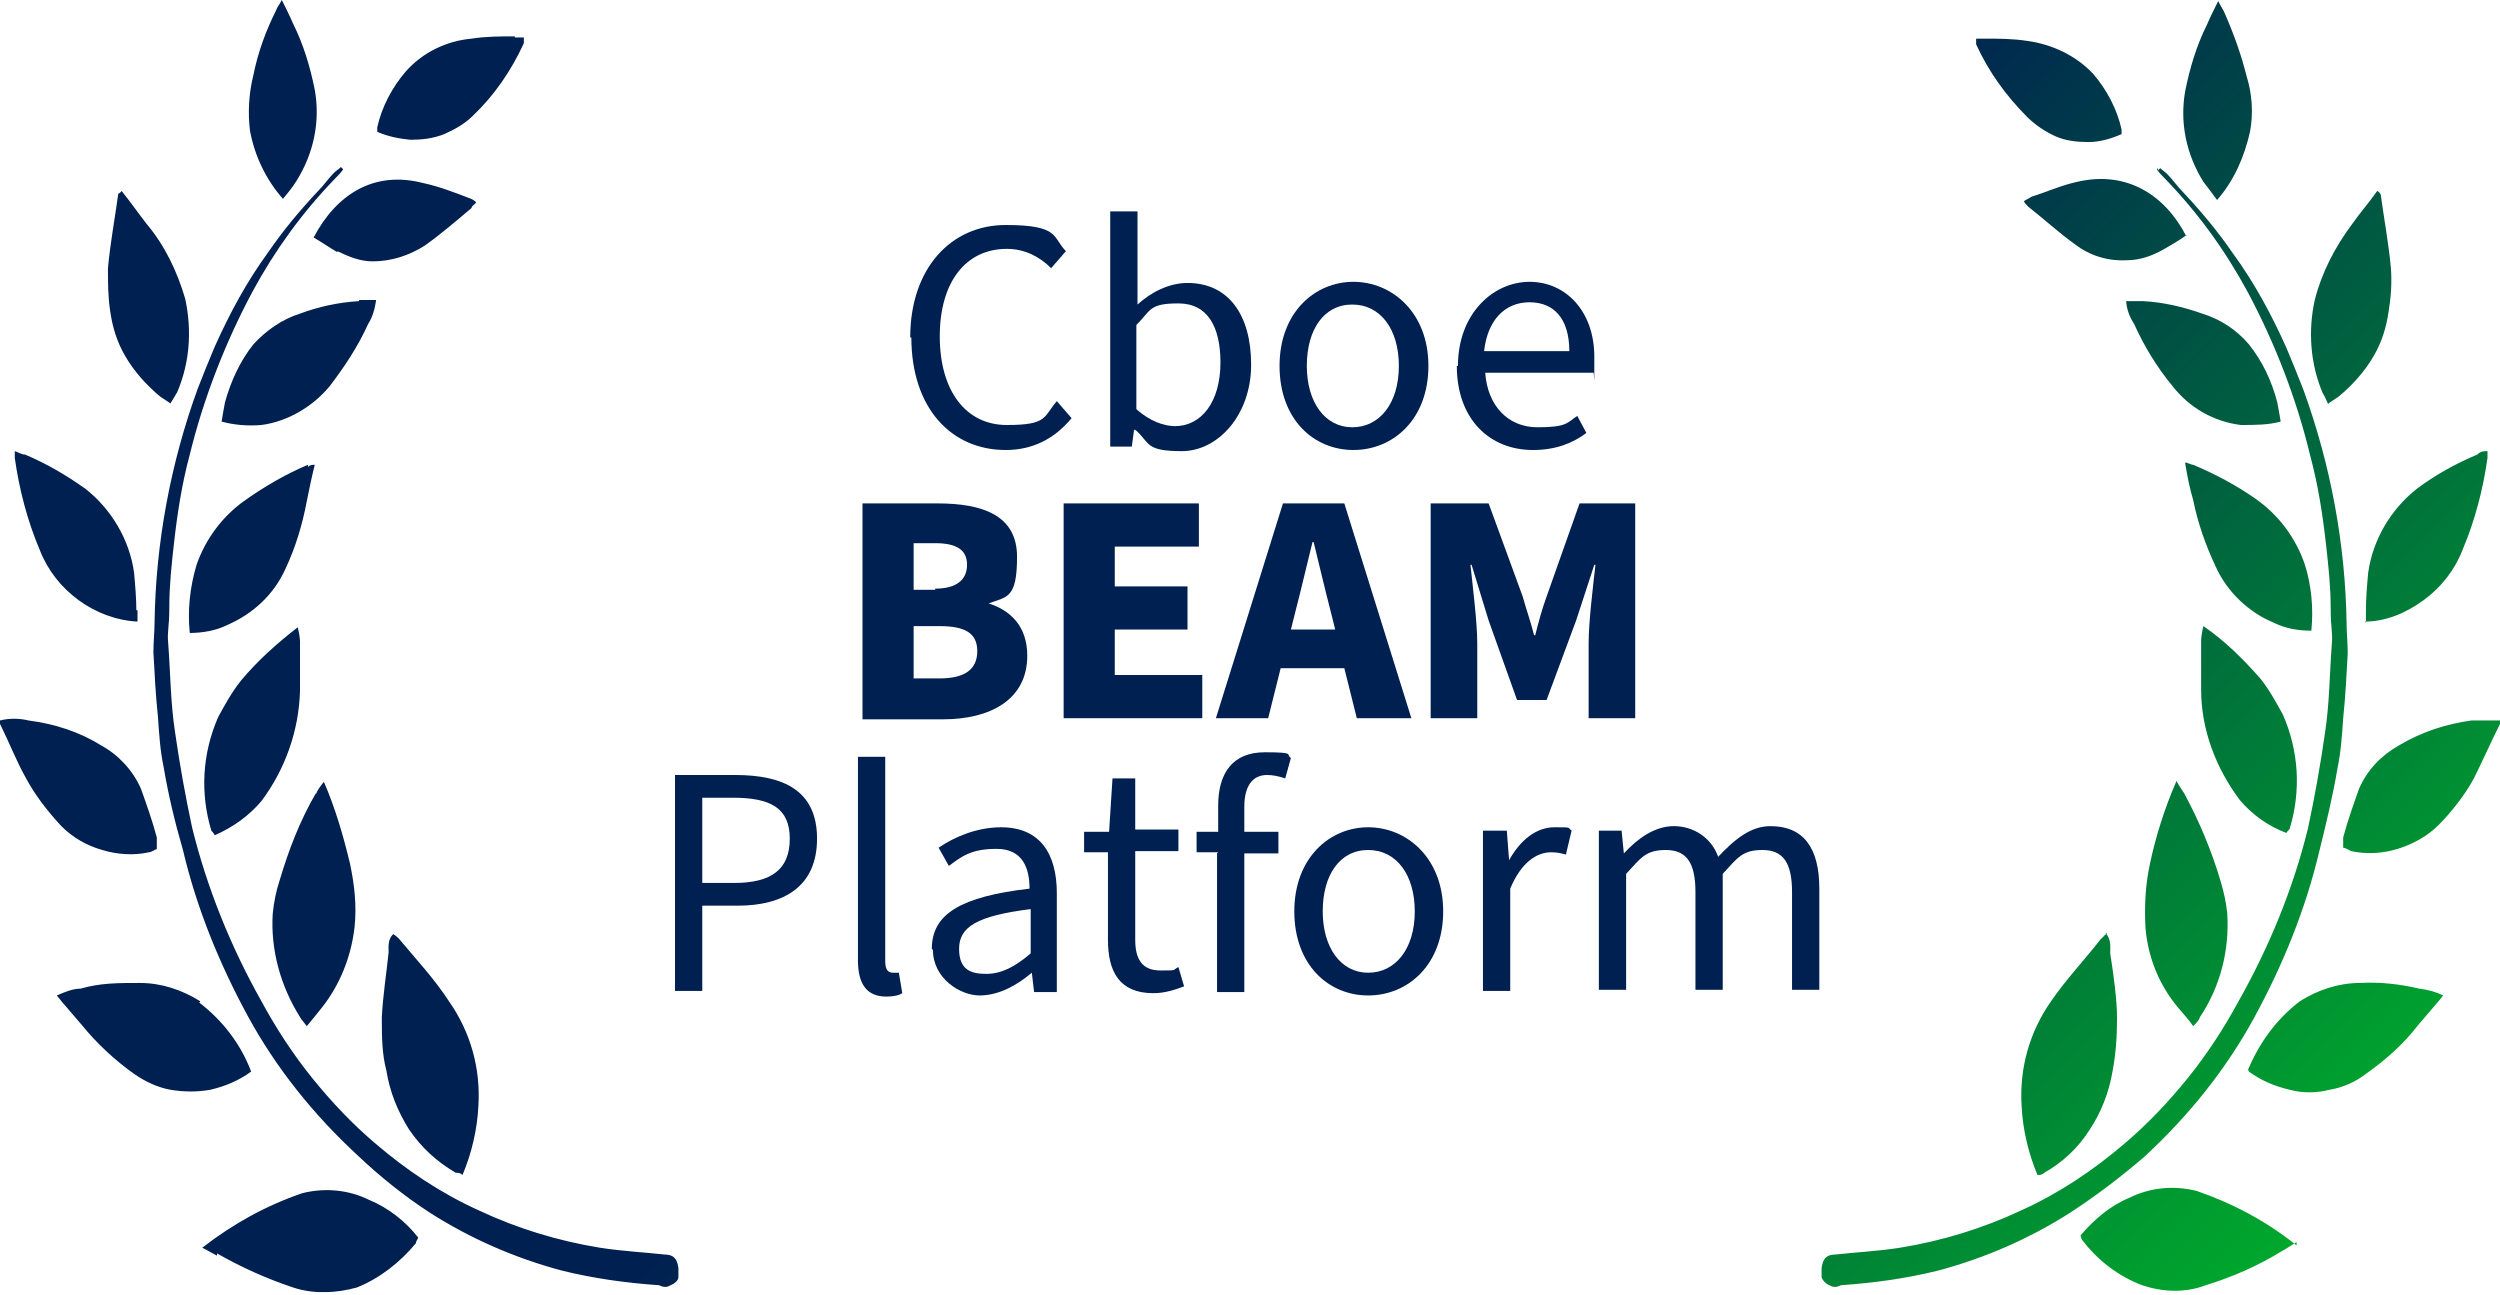
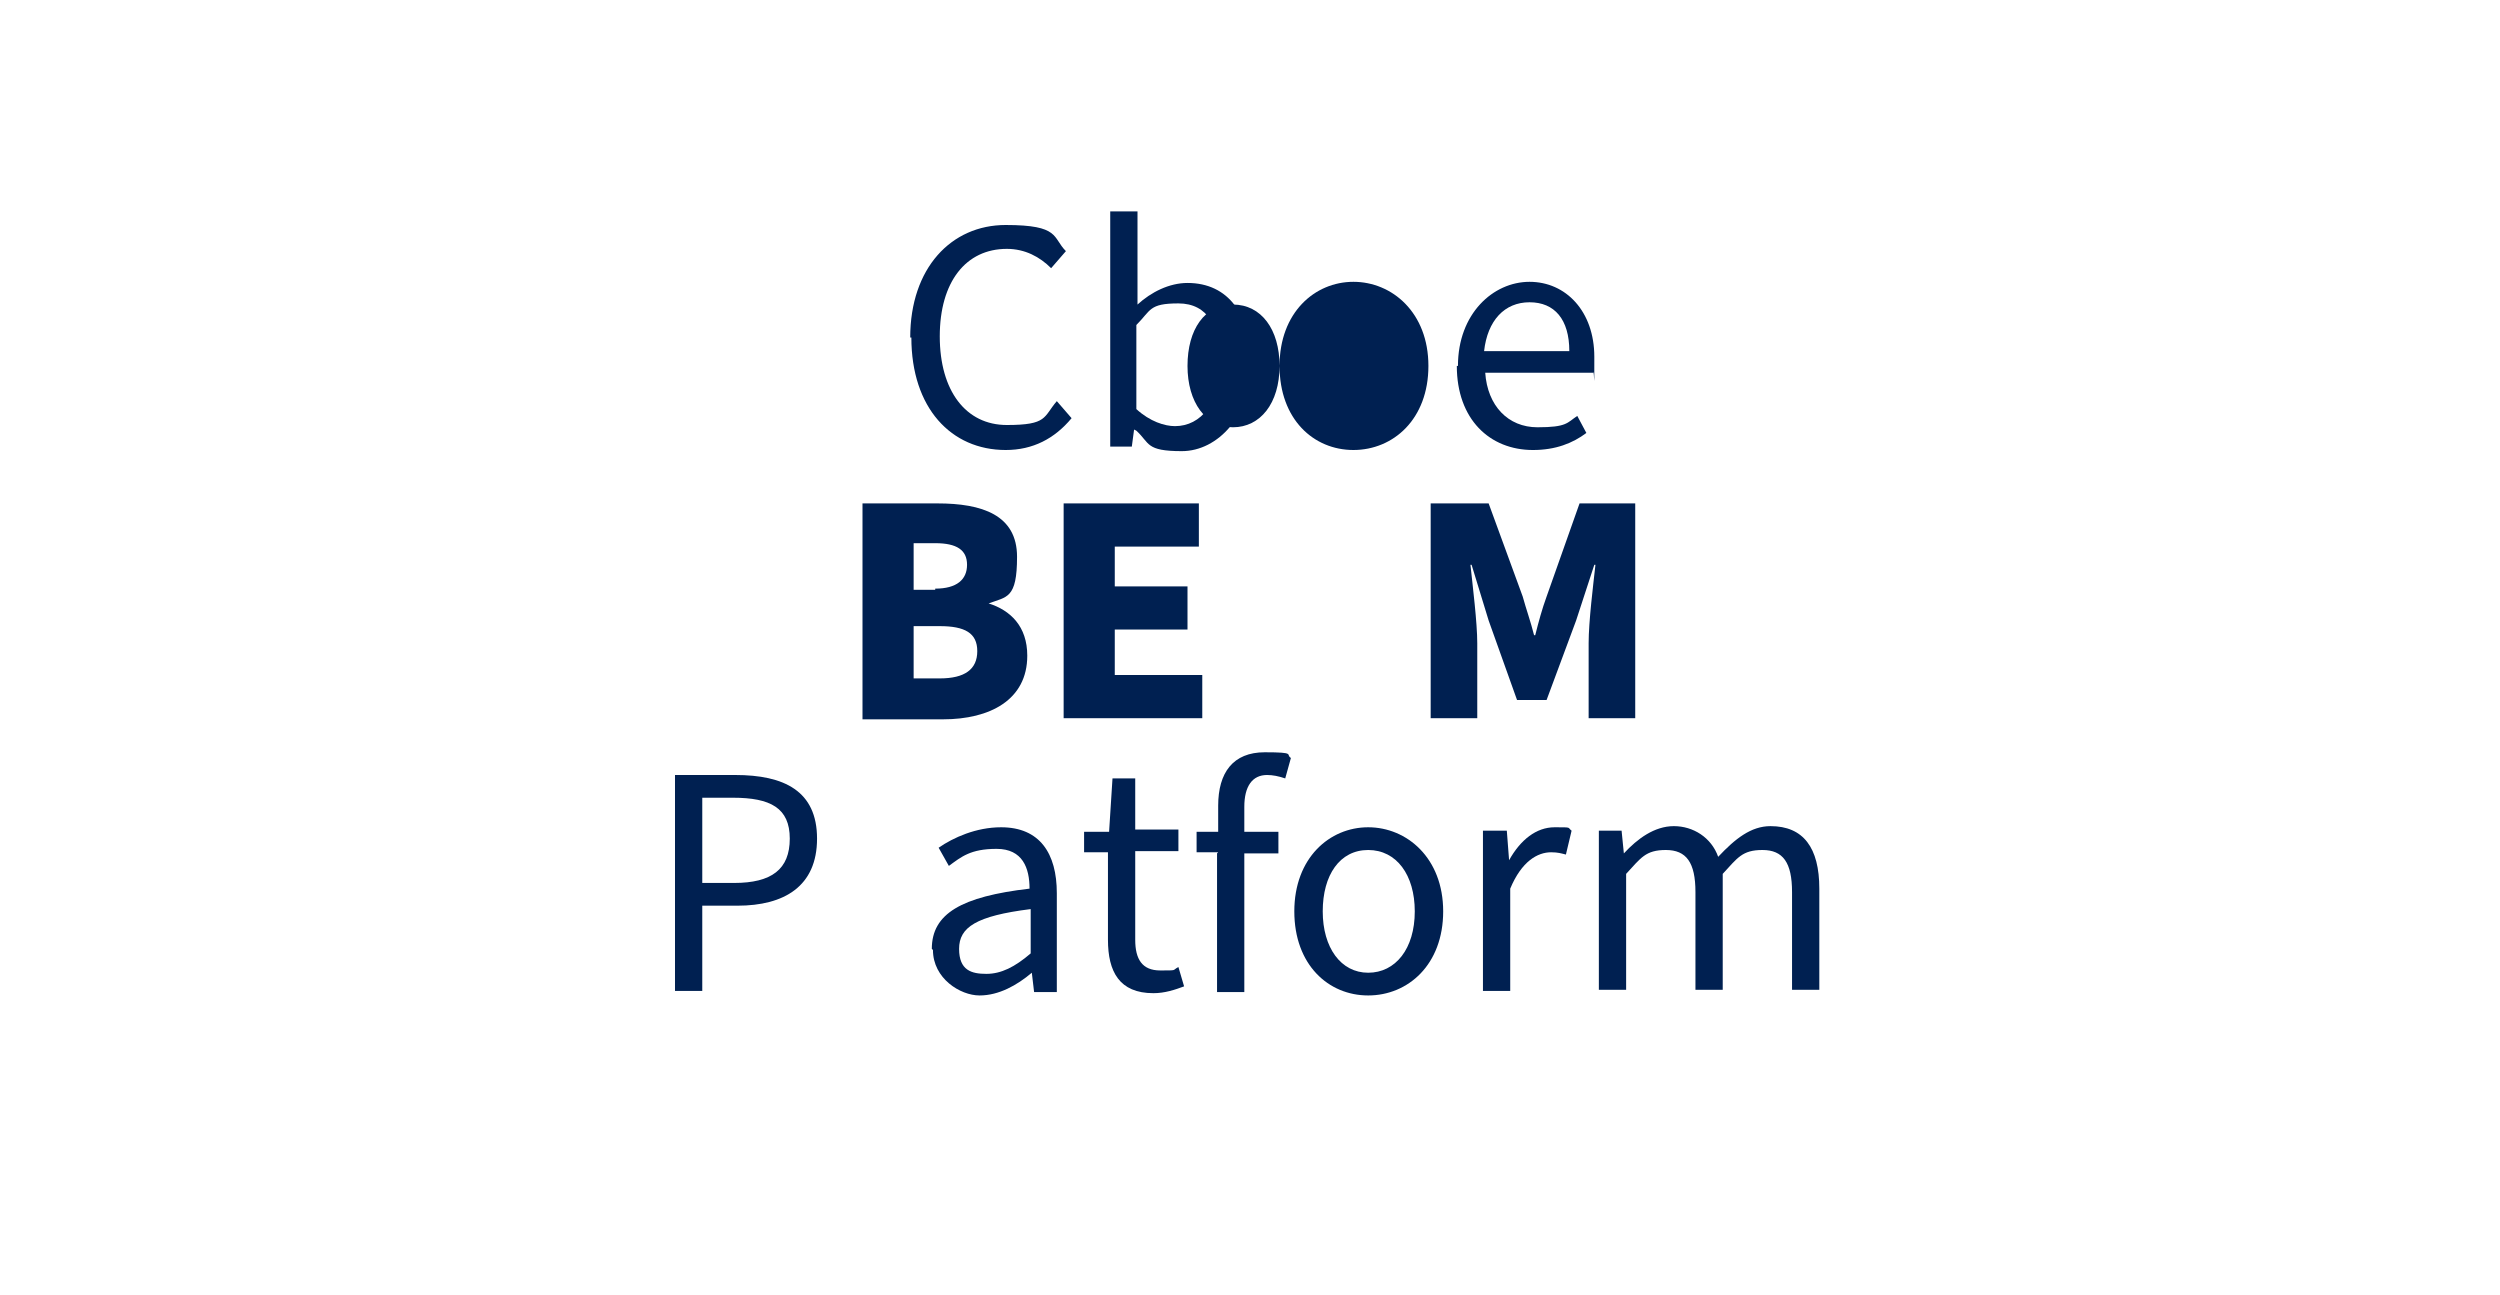
<svg xmlns="http://www.w3.org/2000/svg" id="Layer_1" data-name="Layer 1" version="1.1" viewBox="0 0 220 114">
  <defs>
    <style>
      .cls-1 {
        fill: #002051;
      }

      .cls-1, .cls-2, .cls-3 {
        stroke-width: 0px;
      }

      .cls-2 {
        fill: url(#linear-gradient);
      }

      .cls-4 {
        isolation: isolate;
      }

      .cls-3 {
        fill: none;
      }

      .cls-5 {
        clip-path: url(#clippath);
      }
    </style>
    <clipPath id="clippath">
-       <rect class="cls-3" width="220" height="113.7" />
-     </clipPath>
+       </clipPath>
    <linearGradient id="linear-gradient" x1="38.1" y1="950.6" x2="181.7" y2="1094.1" gradientTransform="translate(0 -964)" gradientUnits="userSpaceOnUse">
      <stop offset=".5" stop-color="#002051" />
      <stop offset="1" stop-color="#00a82c" />
    </linearGradient>
  </defs>
  <g class="cls-5">
-     <path class="cls-2" d="M30.2,14.9c-.2.3-.4.5-.7.8-2.9,3-5.3,6.3-7.3,10-2.4,4.5-4.3,9.4-5.5,14.3-.7,2.6-1.1,5.2-1.4,7.9-.2,1.8-.4,3.6-.4,5.5s-.2,2.1-.1,3.2c.2,2.6.2,5.2.6,7.8.4,2.8.9,5.6,1.5,8.4,1.3,5.3,3.4,10.5,6.1,15.3,1.3,2.4,2.8,4.7,4.5,6.8,1.7,2.1,3.5,4,5.5,5.7,2.8,2.4,5.8,4.4,9.1,5.9,3.4,1.6,7,2.7,10.7,3.3,1.9.3,3.9.4,5.7.6.8,0,1.1.4,1.2,1.2v.8c0,.3-.4.6-.7.7-.3.2-.6.2-1,0-2.9-.2-5.8-.6-8.6-1.3-4.1-1.1-8-2.8-11.6-5.1-2.3-1.5-4.4-3.2-6.3-5-3.9-3.6-7.2-7.7-9.7-12.3-2.5-4.6-4.5-9.5-5.7-14.6-.7-2.4-1.3-4.9-1.7-7.3-.3-1.4-.4-2.9-.5-4.4-.2-1.9-.3-3.8-.4-5.7,0-.9.1-1.8.1-2.6.1-7,1.4-14,3.8-20.6.5-1.3,1-2.5,1.5-3.7,1.3-2.9,2.8-5.7,4.7-8.3,1.3-1.9,2.8-3.7,4.4-5.4.5-.5.9-1.1,1.4-1.6.2-.2.4-.3.6-.5l.2.2h0ZM34.2,83.8c-.2,1.9-.5,3.8-.6,5.7,0,1.6,0,3.2.4,4.7.3,1.9,1,3.6,2,5.2,1.1,1.6,2.4,2.8,4.1,3.8.2,0,.4,0,.6.2.8-1.9,1.3-4,1.4-6.1.2-3.3-.7-6.5-2.6-9.2-1.3-2-2.9-3.7-4.4-5.5,0,0-.3-.3-.5-.4-.5.5-.4,1.1-.4,1.7h0ZM19.1,110.3c2.1,1.2,4.3,2.2,6.7,3,1.8.6,3.8.5,5.6,0,2-.8,3.8-2.2,5.2-3.9,0-.2.2-.4.2-.5-1.1-1.4-2.6-2.6-4.3-3.3-1.8-.9-3.9-1.1-5.9-.6-3.2,1.1-6.1,2.7-8.8,4.8.6.3.9.5,1.3.7v-.2ZM17.6,88.1c-1.6-1-3.4-1.6-5.3-1.6s-3.5,0-5.2.5c-.7,0-1.4.3-2.1.6l.4.5c.6.7,1.2,1.4,1.8,2.1,1.3,1.6,2.9,3.1,4.6,4.3,1,.7,2.1,1.2,3.2,1.4,1.2.2,2.4.2,3.5,0,1.3-.3,2.5-.8,3.6-1.6-.9-2.4-2.5-4.5-4.6-6.1h.1ZM27.8,69.8c-1.4,2.4-2.4,5-3.2,7.7-.3.9-.5,1.9-.6,2.9-.2,3.2.7,6.4,2.4,9.1.1.2.3.4.6.8.5-.6.9-1.1,1.3-1.6,1.6-2,2.6-4.5,2.9-7.1.2-1.9,0-3.7-.4-5.6-.6-2.5-1.3-4.9-2.3-7.2-.4.5-.6.8-.7,1.1h0ZM13.8,73.7c-.4-1.5-.9-2.9-1.4-4.3-.7-1.6-2-3-3.5-3.8-1.9-1.2-4.1-1.9-6.4-2.2-.8-.2-1.7-.2-2.5,0v.3c.8,1.6,1.4,3.2,2.3,4.8.8,1.5,1.9,2.9,3.1,4.2,1,1,2.2,1.7,3.6,2.1,1.3.4,2.8.5,4.1.2.2,0,.5-.2.7-.3v-.9h0ZM21.2,59.9c-.8,1-1.4,2.1-2,3.2-1.4,3.2-1.6,6.7-.6,10,0,0,.2.2.3.4,1.6-.7,3-1.7,4.1-3,2.1-2.8,3.3-6.2,3.4-9.7v-4.3c0-.4-.1-.9-.2-1.3-1.8,1.4-3.5,2.9-5,4.7ZM12,53.8c0-1.1-.1-2.3-.2-3.4-.4-2.9-2-5.6-4.3-7.4-1.7-1.2-3.4-2.2-5.3-3-.3,0-.6-.2-.9-.3v.6c.4,2.8,1.1,5.5,2.2,8.1.7,1.8,1.9,3.3,3.4,4.4,1.5,1.1,3.3,1.8,5.2,1.9v-1h-.1ZM27.1,40.9c-1.9.8-3.8,1.9-5.5,3.1-2,1.4-3.5,3.4-4.3,5.7-.3,1-.5,2-.6,3s-.1,2,0,3c1.1,0,2.3-.2,3.3-.7,2.3-1,4.1-2.7,5.1-4.9.9-1.9,1.5-3.9,1.9-6,.2-1,.4-2,.7-3.2-.2,0-.4,0-.6.2h0v-.2ZM31.6,26.5c-1.8.1-3.6.5-5.2,1.1-1.6.5-3,1.5-4.1,2.7-1.2,1.5-2,3.3-2.5,5.1-.1.5-.2,1.1-.3,1.7,1.1.3,2.3.4,3.5.3,2.3-.3,4.5-1.6,6-3.4,1.3-1.7,2.5-3.5,3.4-5.5.4-.6.6-1.4.7-2.1h-1.5ZM15.6,34.5c1.1-2.6,1.3-5.4.7-8.2-.7-2.4-1.8-4.7-3.4-6.6-.7-.9-1.4-1.9-2.2-2.9-.1.2-.3.2-.3.3-.3,2.2-.7,4.3-.9,6.5,0,1.3,0,2.5.2,3.8.2,1.4.6,2.7,1.3,3.9.8,1.4,1.9,2.6,3.1,3.6.3.2.6.4.9.6.2-.3.4-.7.6-1ZM45.3,3.2c-1.3,0-2.5,0-3.8.2-2.2.2-4.3,1.2-5.8,2.9-1.2,1.4-2.1,3.1-2.5,4.9v.4c.9.4,1.9.6,2.9.7,1,0,2-.1,3-.5.9-.4,1.8-.9,2.5-1.6,1.9-1.8,3.4-4,4.5-6.4v-.5c-.3,0-.5,0-.8,0ZM26.1,15.9c1.5-2.4,2.1-5.2,1.6-8-.4-2-1-4-1.9-5.8C25.5,1.4,25.2.8,24.8,0c-.2.4-.4.6-.5.9-.9,1.8-1.6,3.7-2,5.7-.4,1.6-.5,3.3-.3,4.9.4,2.2,1.4,4.3,2.9,6,.5-.6.9-1.1,1.2-1.6ZM29.7,22.1c1,.5,2,.9,3.1.9,1.6,0,3.2-.5,4.6-1.4,1.4-1,2.8-2.2,4.1-3.3,0-.2.3-.3.4-.5-.2-.2-.4-.3-.7-.4-1.3-.5-2.6-1-4-1.3-4.3-1.1-7.6,1-9.6,4.8.7.4,1.4.9,2.1,1.3h0ZM189.8,14.9c.2.3.4.5.7.8,2.9,3,5.3,6.3,7.3,10,2.4,4.5,4.3,9.4,5.5,14.4.7,2.6,1.1,5.2,1.4,7.9.2,1.8.4,3.6.4,5.5s.2,2.1.1,3.2c-.2,2.6-.2,5.2-.6,7.8-.4,2.8-.9,5.6-1.5,8.4-1.3,5.3-3.4,10.4-6.1,15.2-1.3,2.4-2.8,4.7-4.5,6.8-1.7,2.1-3.5,4-5.5,5.7-2.8,2.4-5.8,4.4-9.1,5.9-3.4,1.6-7,2.7-10.7,3.3-1.9.3-3.9.4-5.7.6-.8,0-1.1.4-1.2,1.2v.8c.1.3.4.6.7.7.3.2.6.2,1,0,2.9-.2,5.8-.6,8.6-1.3,4.1-1.1,8-2.8,11.6-5.1,2.3-1.5,4.4-3.1,6.5-4.9,3.9-3.6,7.2-7.7,9.7-12.3,2.5-4.6,4.5-9.5,5.7-14.6.6-2.4,1.2-4.9,1.6-7.3.3-1.4.4-2.9.5-4.4.2-1.9.3-3.8.4-5.7,0-.9-.1-1.8-.1-2.6-.1-7-1.4-14-3.8-20.6-.5-1.3-1-2.5-1.5-3.7-1.3-2.9-2.8-5.7-4.7-8.3-1.3-1.9-2.8-3.7-4.4-5.4-.5-.5-.9-1.1-1.4-1.6-.2-.2-.4-.3-.6-.5l-.2.2v-.2ZM185.4,82.2c-.2,0-.3.3-.5.4-1.4,1.8-3.1,3.6-4.4,5.5-1.9,2.7-2.8,5.9-2.6,9.2.1,2.1.6,4.2,1.4,6.1.2,0,.4,0,.6-.2,1.6-.9,3-2.2,4-3.8,1-1.5,1.7-3.3,2-5.1.3-1.6.4-3.1.4-4.7s-.3-3.8-.6-5.7c0-.6.1-1.2-.4-1.8h.1ZM202.1,109.6c-2.6-2.1-5.6-3.7-8.8-4.8-2-.5-4.1-.3-5.9.6-1.7.7-3.1,1.9-4.3,3.3,0,.2.1.4.2.5,1.3,1.7,3.1,3.1,5.2,3.9,1.8.6,3.8.7,5.6,0,2.3-.7,4.6-1.7,6.7-3,.4-.2.8-.5,1.3-.8h0v.3ZM197.9,94.3c1.1.8,2.3,1.3,3.6,1.6,1.1.3,2.3.3,3.5,0,1.2-.2,2.3-.7,3.2-1.4,1.7-1.2,3.3-2.6,4.6-4.3.6-.7,1.2-1.4,1.8-2.1l.4-.5c-.6-.3-1.3-.5-2.1-.6-1.7-.4-3.5-.6-5.2-.5-1.9,0-3.7.6-5.3,1.6-2.1,1.6-3.6,3.7-4.6,6.1h.1ZM191.5,68.8c-1,2.3-1.8,4.8-2.3,7.2-.4,1.8-.5,3.7-.4,5.6.2,2.6,1.2,5.1,2.9,7.1.4.5.9,1,1.3,1.6.3-.3.5-.5.6-.8,1.8-2.7,2.6-5.9,2.4-9.1-.1-1-.3-1.9-.6-2.9-.8-2.7-1.9-5.3-3.2-7.7-.2-.3-.4-.6-.7-1.1h0ZM206.2,74.6c.2,0,.5.2.7.3,1.4.3,2.8.2,4.1-.2,1.3-.4,2.6-1.1,3.6-2.1s2.3-2.6,3.1-4.1c.8-1.6,1.5-3.2,2.3-4.8v-.3c-.8,0-1.7,0-2.5,0-2.2.3-4.4,1-6.4,2.2-1.6.9-2.8,2.2-3.5,3.8-.5,1.4-1,2.8-1.4,4.3v.9h0ZM193.9,55.1c-.1.4-.2.9-.2,1.3v4.3c0,3.5,1.3,6.9,3.4,9.7,1.1,1.3,2.5,2.3,4.1,2.9.1-.2.3-.3.3-.4,1-3.3.8-6.8-.6-10-.6-1.1-1.2-2.2-2-3.2-1.5-1.7-3.1-3.3-5-4.6ZM208.1,54.7c1.9,0,3.7-.8,5.2-1.9,1.5-1.1,2.7-2.6,3.4-4.4,1.1-2.6,1.8-5.3,2.2-8.1v-.6c-.3,0-.6,0-.9.3-1.9.8-3.7,1.8-5.3,3-2.3,1.8-3.9,4.5-4.3,7.4-.1,1.1-.2,2.2-.2,3.4v1h0ZM192.3,40.8c.2,1.2.4,2.2.7,3.2.4,2,1.1,4,2,5.9,1,2.2,2.9,4,5.1,4.9,1,.5,2.1.7,3.3.7.1-1,.1-2,0-3s-.3-2-.6-2.9c-.8-2.3-2.3-4.3-4.3-5.7-1.7-1.2-3.6-2.2-5.5-3-.2,0-.5-.2-.7-.2h0ZM187.1,26.4c0,.7.3,1.5.7,2.1.9,2,2,3.8,3.4,5.5,1.5,1.9,3.6,3.1,6,3.4,1.2,0,2.4,0,3.5-.3-.1-.6-.2-1.2-.3-1.7-.5-1.9-1.3-3.6-2.5-5.1-1.1-1.3-2.5-2.2-4.1-2.7-1.7-.6-3.4-1-5.2-1.1h-1.5ZM204.9,35.5c.3-.2.6-.4.9-.6,1.2-1,2.3-2.2,3.1-3.6.7-1.2,1.1-2.5,1.3-3.9.2-1.2.3-2.5.2-3.8-.2-2.2-.6-4.3-.9-6.5,0,0-.1-.2-.3-.3-.7,1-1.5,1.9-2.2,2.9-1.5,2-2.7,4.3-3.3,6.7-.6,2.7-.4,5.6.7,8.2.2.3.3.6.5,1h0ZM173.9,3.4v.5c1.1,2.4,2.6,4.5,4.5,6.4.7.7,1.6,1.3,2.5,1.7s1.9.5,2.9.5,2-.3,2.9-.7v-.4c-.4-1.8-1.3-3.5-2.5-4.9-1.5-1.6-3.6-2.6-5.8-2.9-1.3-.2-2.5-.2-3.8-.2h-.8.1ZM195.1,17.6c1.5-1.7,2.4-3.8,2.9-6,.3-1.6.2-3.3-.3-4.9-.5-2-1.2-3.9-2-5.7-.1-.2-.3-.5-.5-.9-.4.8-.7,1.4-1,2.1-.9,1.8-1.5,3.8-1.9,5.8-.5,2.8.1,5.6,1.6,8,.3.4.7.9,1.2,1.6h0ZM192.4,20.8c-1.9-3.7-5.3-5.8-9.6-4.8-1.4.3-2.7.9-4,1.3-.2.1-.5.3-.7.4.1.2.2.3.4.5,1.4,1.1,2.7,2.3,4.1,3.3,1.3,1,2.9,1.5,4.6,1.4,1.1,0,2.2-.4,3.1-.9.7-.4,1.4-.8,2.1-1.3h0Z" />
-   </g>
+     </g>
  <g class="cls-4">
    <g class="cls-4">
      <path class="cls-1" d="M80.1,29.7c0-6.1,3.6-9.9,8.4-9.9s4.1,1.1,5.3,2.3l-1.3,1.5c-1-1-2.3-1.7-3.9-1.7-3.6,0-5.9,2.9-5.9,7.7s2.3,7.8,5.9,7.8,3.2-.7,4.4-2.1l1.3,1.5c-1.5,1.8-3.4,2.8-5.8,2.8-4.8,0-8.3-3.7-8.3-9.9Z" />
      <path class="cls-1" d="M99.8,37.8h0l-.2,1.5h-1.9v-20.7h2.4v8.2c1.2-1.1,2.8-1.9,4.4-1.9,3.6,0,5.6,2.8,5.6,7.2s-2.9,7.6-6.1,7.6-2.8-.7-4-1.8ZM107.4,31.9c0-3.1-1.1-5.2-3.7-5.2s-2.4.6-3.7,1.9v7.4c1.2,1.1,2.5,1.5,3.4,1.5,2.3,0,4-2.1,4-5.6Z" />
-       <path class="cls-1" d="M112.6,32.2c0-4.7,3.1-7.4,6.5-7.4s6.6,2.7,6.6,7.4-3.1,7.4-6.6,7.4-6.5-2.7-6.5-7.4ZM123.1,32.2c0-3.2-1.6-5.4-4.1-5.4s-4,2.2-4,5.4,1.6,5.4,4,5.4,4.1-2.1,4.1-5.4Z" />
+       <path class="cls-1" d="M112.6,32.2c0-4.7,3.1-7.4,6.5-7.4s6.6,2.7,6.6,7.4-3.1,7.4-6.6,7.4-6.5-2.7-6.5-7.4Zc0-3.2-1.6-5.4-4.1-5.4s-4,2.2-4,5.4,1.6,5.4,4,5.4,4.1-2.1,4.1-5.4Z" />
      <path class="cls-1" d="M128.3,32.2c0-4.6,3.1-7.4,6.3-7.4s5.7,2.6,5.7,6.6,0,1-.1,1.4h-9.5c.2,2.9,2,4.8,4.6,4.8s2.6-.4,3.5-1l.8,1.5c-1.2.9-2.7,1.5-4.7,1.5-3.8,0-6.7-2.7-6.7-7.4ZM138.1,30.9c0-2.8-1.3-4.3-3.5-4.3s-3.7,1.6-4,4.3h7.5Z" />
    </g>
    <g class="cls-4">
      <path class="cls-1" d="M75.9,44.3h6.6c3.9,0,7,1,7,4.7s-.9,3.5-2.5,4.1h0c1.9.6,3.4,2,3.4,4.6,0,3.9-3.3,5.6-7.4,5.6h-7.1v-18.9ZM82.3,51.8c1.9,0,2.8-.8,2.8-2.1s-.9-1.9-2.8-1.9h-1.9v4.1h1.9ZM82.7,59.7c2.2,0,3.3-.8,3.3-2.4s-1.1-2.2-3.3-2.2h-2.3v4.6h2.3Z" />
      <path class="cls-1" d="M93.5,44.3h12v3.8h-7.4v3.5h6.4v3.8h-6.4v4h7.7v3.8h-12.2v-18.9Z" />
-       <path class="cls-1" d="M112.9,44.3h5.4l5.9,18.9h-4.8l-1.1-4.4h-5.6l-1.1,4.4h-4.6l5.9-18.9ZM113.6,55.4h3.9l-.4-1.6c-.5-1.9-1-4.1-1.5-6.1h-.1c-.5,2-1,4.2-1.5,6.1l-.4,1.6Z" />
      <path class="cls-1" d="M126.1,44.3h4.9l3,8.2c.3,1.1.7,2.2,1,3.4h.1c.3-1.2.6-2.3,1-3.4l2.9-8.2h4.9v18.9h-4.1v-6.6c0-1.9.4-5.1.6-6.9h-.1l-1.6,4.9-2.6,7h-2.6l-2.5-7-1.5-4.9h-.1c.2,1.9.6,5.1.6,6.9v6.6h-4.1v-18.9Z" />
    </g>
    <g class="cls-4">
      <path class="cls-1" d="M59.3,68.2h5.4c4.3,0,7.2,1.4,7.2,5.6s-2.9,5.9-7,5.9h-3.1v7.5h-2.4v-19ZM64.6,77.7c3.3,0,4.9-1.2,4.9-3.9s-1.7-3.6-5-3.6h-2.7v7.5h2.8Z" />
-       <path class="cls-1" d="M75.5,84.4v-17.8h2.4v18c0,.8.3,1,.7,1s.3,0,.5,0l.3,1.8c-.3.2-.8.3-1.4.3-1.8,0-2.5-1.2-2.5-3.2Z" />
      <path class="cls-1" d="M82,83.5c0-3.1,2.6-4.6,8.6-5.3,0-1.8-.6-3.5-2.9-3.5s-3.1.7-4.2,1.5l-.9-1.6c1.3-.9,3.3-1.8,5.5-1.8,3.4,0,4.9,2.3,4.9,5.8v8.7h-2l-.2-1.7h0c-1.3,1.1-2.9,2-4.6,2s-4.1-1.5-4.1-4ZM90.7,83.8v-3.8c-4.8.6-6.3,1.6-6.3,3.5s1.1,2.2,2.4,2.2,2.5-.6,3.9-1.8Z" />
      <path class="cls-1" d="M97.5,82.8v-7.8h-2.1v-1.8h2.2c0-.1.3-4.7.3-4.7h2v4.5h3.8v1.9h-3.8v7.8c0,1.7.6,2.7,2.2,2.7s1,0,1.6-.3l.5,1.7c-.8.3-1.7.6-2.7.6-3,0-4-1.9-4-4.7Z" />
      <path class="cls-1" d="M107.2,75h-1.9v-1.8h1.9v-2.3c0-2.9,1.3-4.7,4.1-4.7s1.8.2,2.3.5l-.5,1.8c-.6-.2-1.1-.3-1.6-.3-1.3,0-2,1-2,2.8v2.2h3v1.9h-3v12.2h-2.4v-12.2Z" />
      <path class="cls-1" d="M113.9,80.2c0-4.7,3.1-7.4,6.5-7.4s6.6,2.7,6.6,7.4-3.1,7.4-6.6,7.4-6.5-2.7-6.5-7.4ZM124.5,80.2c0-3.2-1.6-5.4-4.1-5.4s-4,2.2-4,5.4,1.6,5.4,4,5.4,4.1-2.1,4.1-5.4Z" />
      <path class="cls-1" d="M130.6,73.1h2l.2,2.6h0c1-1.8,2.4-2.9,4-2.9s1.1,0,1.5.3l-.5,2.1c-.4-.1-.7-.2-1.3-.2-1.2,0-2.6.8-3.6,3.2v9h-2.4v-14.1Z" />
      <path class="cls-1" d="M140.7,73.1h2l.2,2h0c1.2-1.3,2.7-2.4,4.4-2.4s3.3,1,3.9,2.7c1.5-1.6,2.9-2.7,4.6-2.7,2.9,0,4.3,1.9,4.3,5.5v8.9h-2.4v-8.6c0-2.6-.8-3.7-2.6-3.7s-2.2.7-3.5,2.1v10.2h-2.4v-8.6c0-2.6-.8-3.7-2.6-3.7s-2.2.7-3.5,2.1v10.2h-2.4v-14.1Z" />
    </g>
  </g>
</svg>